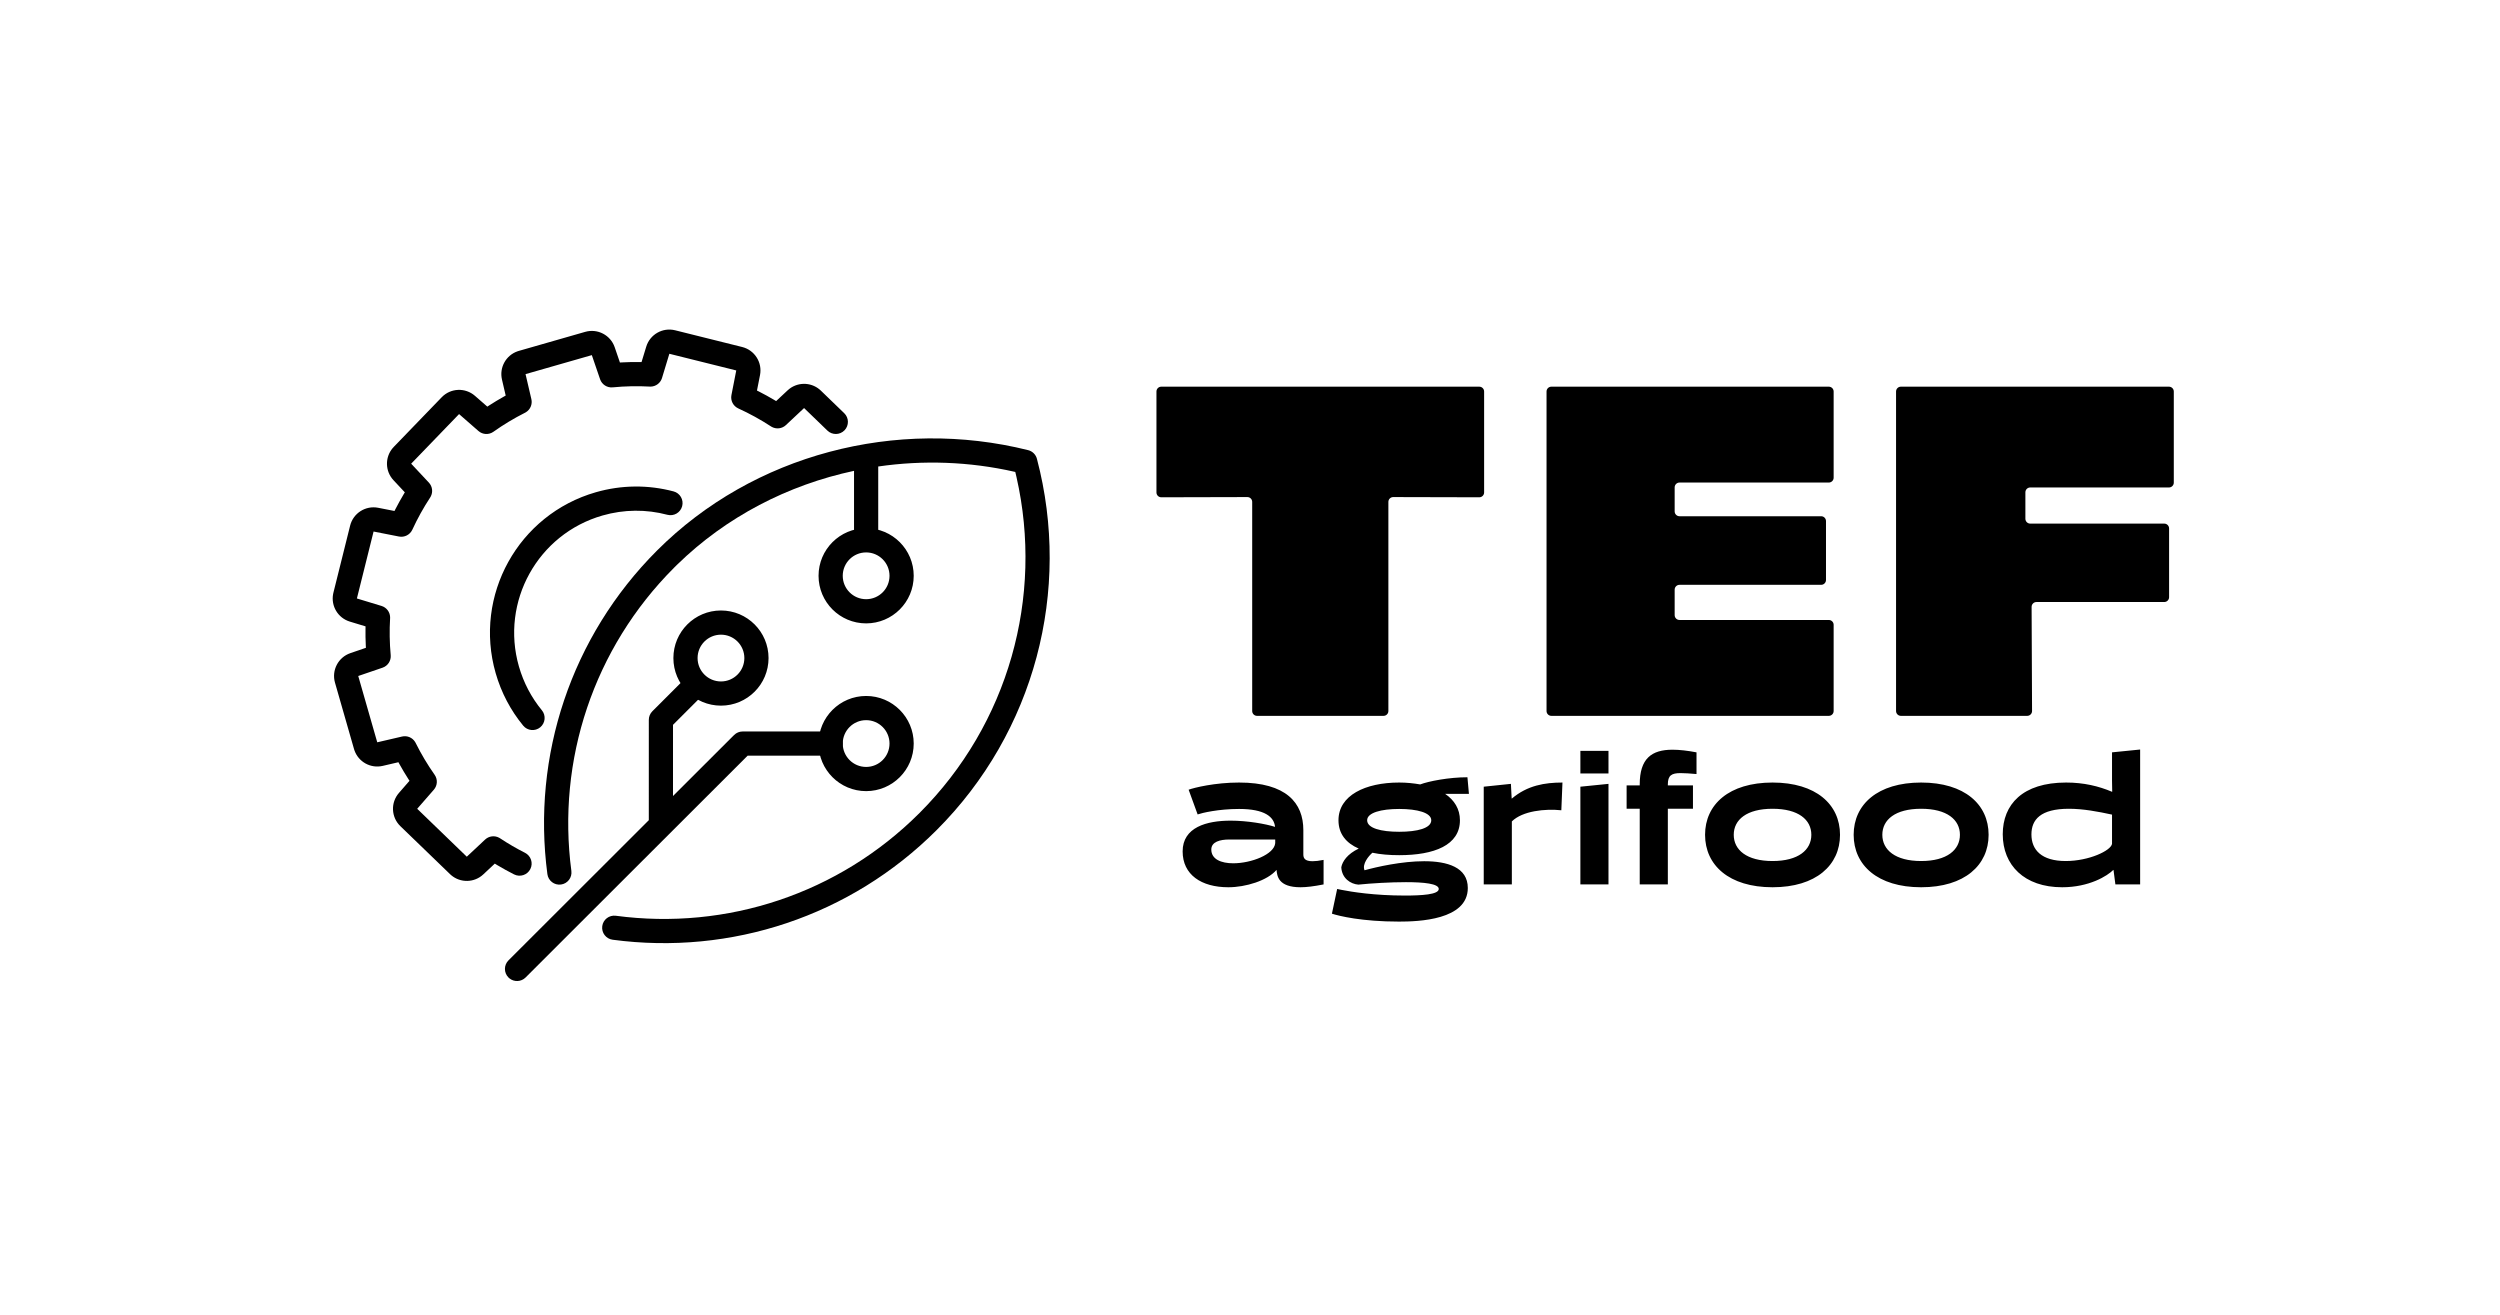
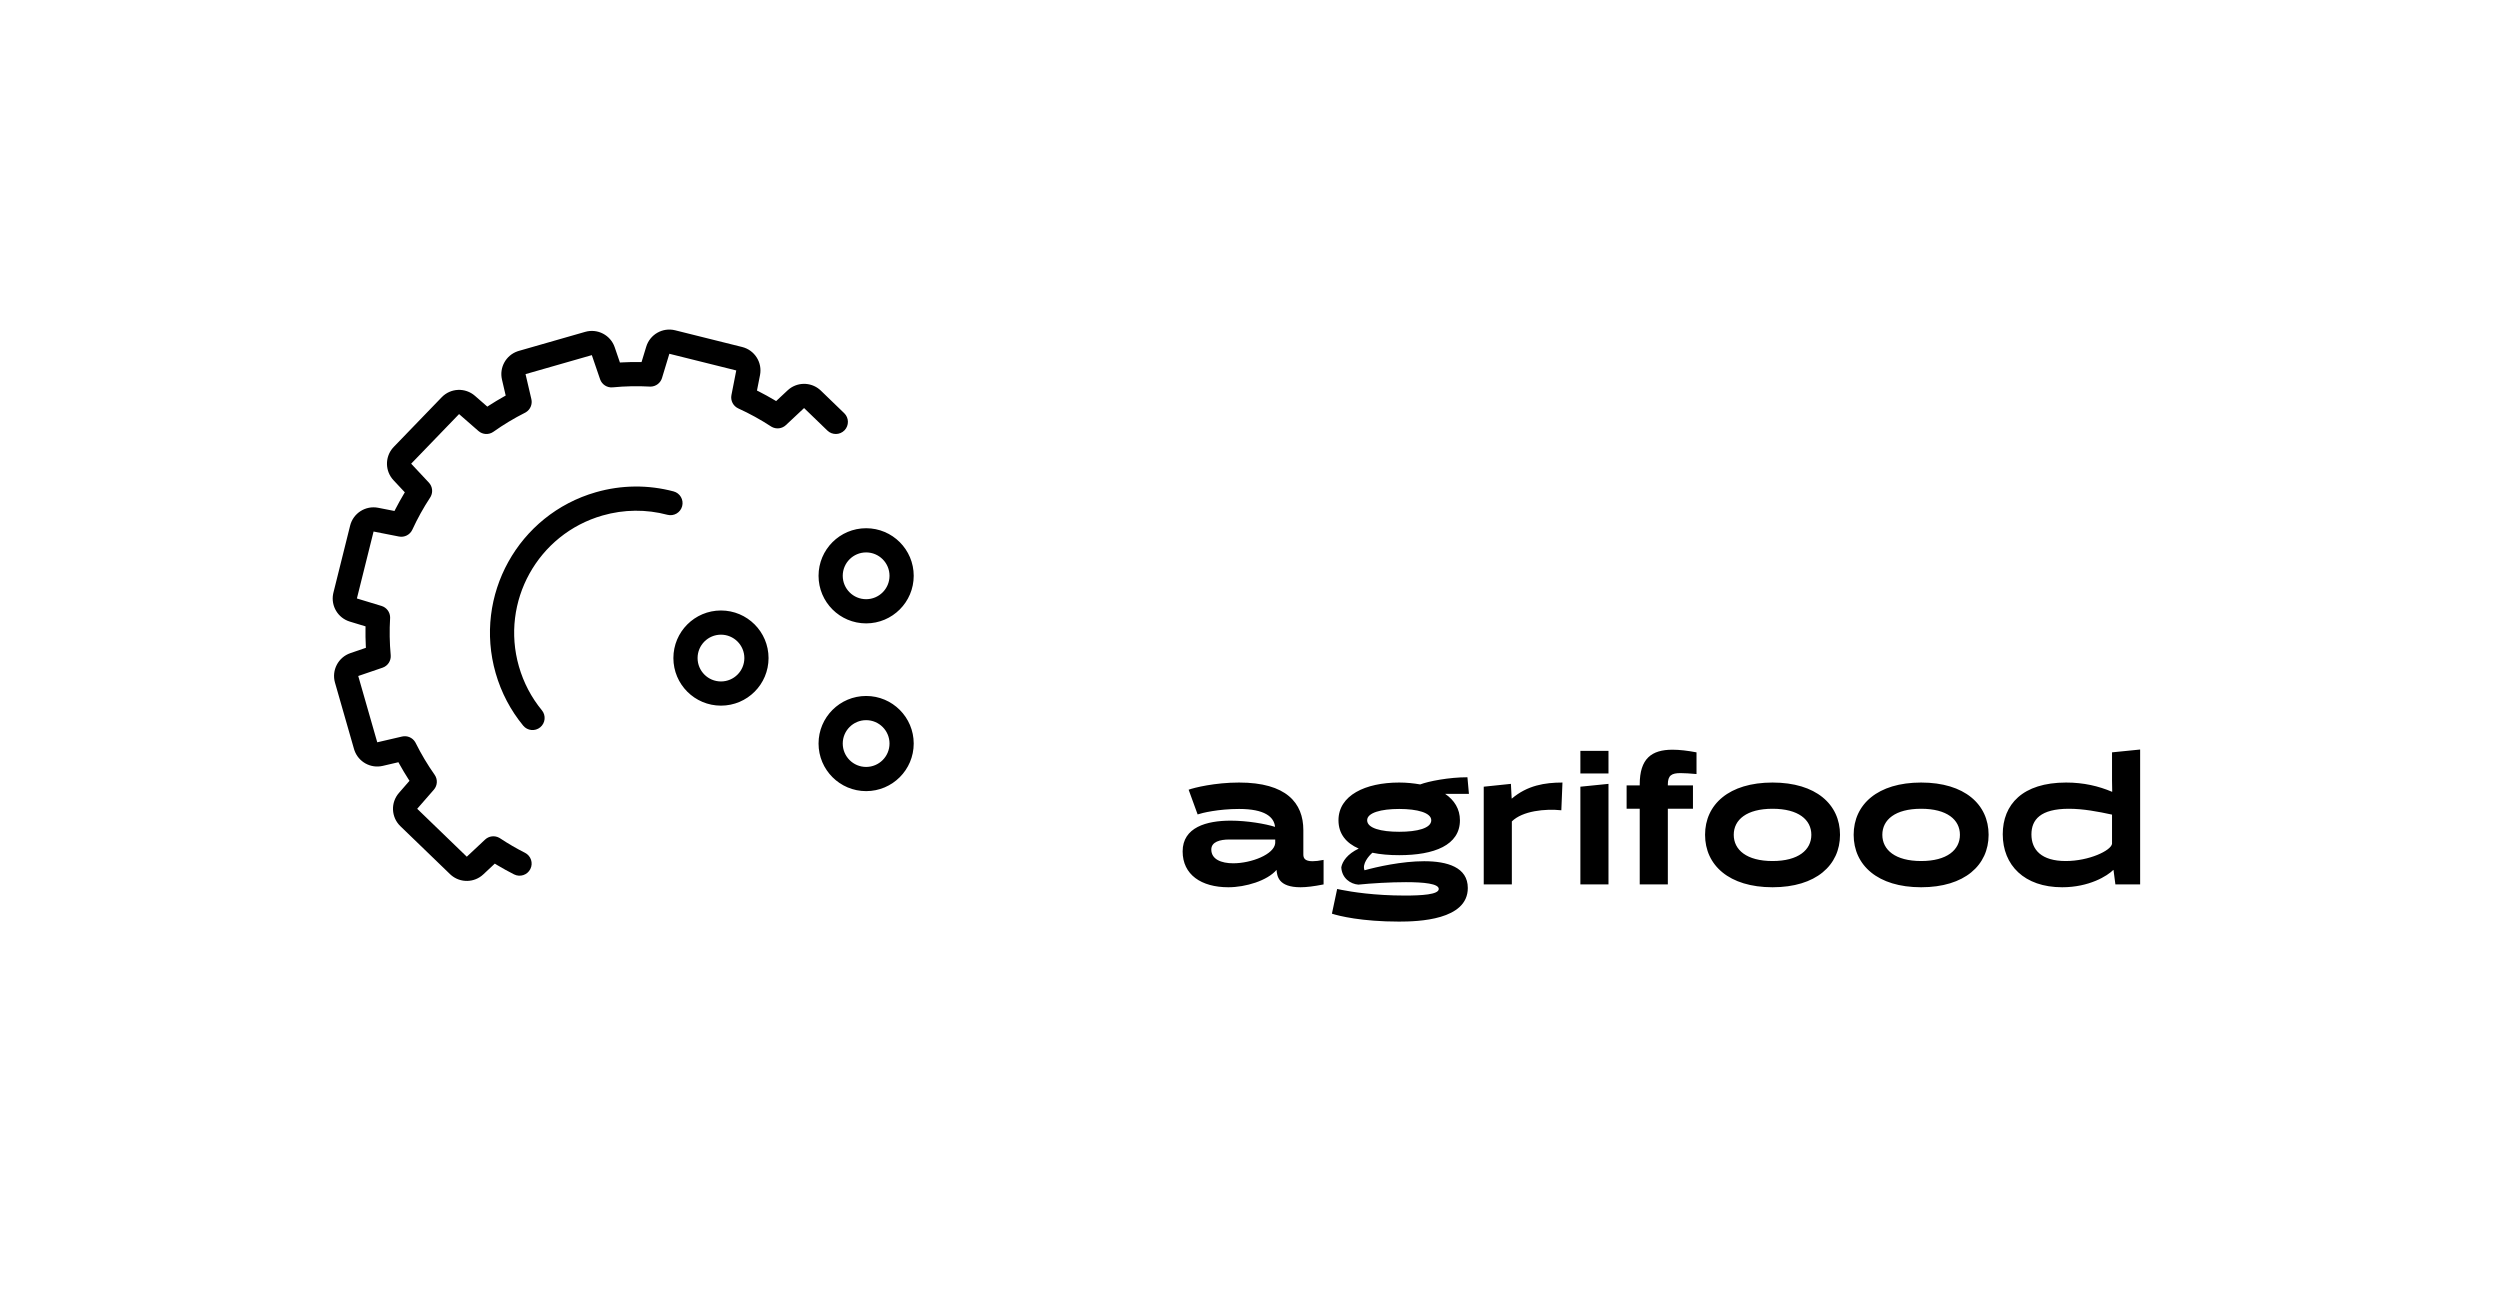
<svg xmlns="http://www.w3.org/2000/svg" xmlns:ns1="http://sodipodi.sourceforge.net/DTD/sodipodi-0.dtd" xmlns:ns2="http://www.inkscape.org/namespaces/inkscape" width="310px" height="163px" viewBox="0 0 310 163" version="1.1" id="svg840" ns1:docname="AgrifoodTEF Horizontal logo copy.svg" ns2:version="1.0 (4035a4f, 2020-05-01)">
  <defs id="defs844" />
  <ns1:namedview ns2:document-rotation="0" pagecolor="#ffffff" bordercolor="#666666" borderopacity="1" objecttolerance="10" gridtolerance="10" guidetolerance="10" ns2:pageopacity="0" ns2:pageshadow="2" ns2:window-width="1359" ns2:window-height="746" id="namedview842" showgrid="false" ns2:zoom="2.2967742" ns2:cx="155" ns2:cy="82.370787" ns2:window-x="1680" ns2:window-y="215" ns2:window-maximized="0" ns2:current-layer="Horizontal-logo" />
  <title id="title833">Horizontal logo</title>
  <g id="Horizontal-logo" stroke="none" stroke-width="1" fill="none" fill-rule="evenodd">
-     <path d="M86.871,84.339 C87.457,84.925 87.457,85.875 86.871,86.46 L83.453,89.878 L83.452,98.707 L91.027,91.142 C91.309,90.861 91.69,90.703 92.088,90.703 L103,90.703 C103.828,90.703 104.5,91.375 104.5,92.203 C104.5,93.032 103.828,93.703 103,93.703 L92.708,93.703 L65.172,121.209 C64.622,121.758 63.753,121.792 63.164,121.311 L63.05,121.208 C62.465,120.622 62.465,119.672 63.051,119.087 L80.452,101.704 L80.453,89.258 C80.453,88.86 80.611,88.478 80.892,88.197 L84.75,84.339 C85.336,83.753 86.286,83.753 86.871,84.339 Z M127.492,55.819 C128.023,55.952 128.44,56.363 128.579,56.893 C132.877,73.23 128.313,90.758 116.141,102.932 C105.467,113.607 90.64,118.483 75.968,116.527 C75.146,116.418 74.569,115.664 74.679,114.842 C74.788,114.021 75.543,113.444 76.364,113.554 C90.12,115.387 104.014,110.818 114.02,100.811 C125.058,89.771 129.421,74.038 126.045,59.158 L125.896,58.521 L125.764,58.492 C120.193,57.232 114.463,57.037 108.9,57.846 L108.9,68.2 L105.9,68.2 L105.9,58.384 C97.729,60.127 90.059,64.07 83.964,70.021 L83.597,70.384 C73.602,80.38 69.033,94.255 70.85,107.999 C70.958,108.82 70.381,109.574 69.559,109.682 C68.738,109.791 67.984,109.213 67.876,108.392 C65.938,93.732 70.814,78.925 81.476,68.262 C93.419,56.318 111.177,51.742 127.492,55.819 Z" id="Dark-green" fill="#075D49" fill-rule="nonzero" style="fill:#000000" />
    <path d="M83.721,40.956 L92.029,43.028 C93.576,43.413 94.549,44.945 94.242,46.509 L93.864,48.428 L94.101,48.546 C94.748,48.875 95.385,49.225 96.01,49.596 L96.24,49.735 L97.661,48.406 C98.777,47.361 100.49,47.33 101.64,48.305 L101.787,48.438 L104.684,51.236 C105.28,51.811 105.296,52.761 104.721,53.357 C104.145,53.953 103.195,53.969 102.6,53.394 L99.706,50.599 L97.449,52.715 C96.98,53.153 96.29,53.242 95.73,52.95 L95.603,52.876 C94.31,52.031 92.953,51.285 91.548,50.644 C90.916,50.356 90.564,49.672 90.698,48.99 L91.296,45.935 L83,43.868 L82.088,46.875 C81.9,47.492 81.342,47.915 80.707,47.938 L80.57,47.936 C79.042,47.852 77.506,47.884 75.974,48.032 C75.282,48.1 74.635,47.683 74.41,47.025 L73.386,44.035 L65.167,46.392 L65.891,49.498 C66.037,50.128 65.764,50.774 65.224,51.111 L65.105,51.178 C63.737,51.867 62.427,52.657 61.185,53.539 C60.62,53.941 59.853,53.902 59.33,53.446 L56.924,51.346 L50.985,57.498 L53.181,59.844 C53.62,60.314 53.708,61.005 53.414,61.565 L53.34,61.692 C52.504,62.966 51.764,64.301 51.127,65.685 C50.837,66.314 50.154,66.663 49.475,66.53 L46.323,65.91 L44.255,74.209 L47.311,75.137 C47.93,75.325 48.353,75.887 48.374,76.523 L48.372,76.661 C48.282,78.182 48.307,79.71 48.447,81.236 C48.511,81.925 48.094,82.569 47.439,82.793 L44.422,83.824 L46.779,92.046 L49.857,91.33 C50.489,91.183 51.138,91.459 51.473,92.003 L51.54,92.123 C52.226,93.502 53.013,94.821 53.894,96.073 C54.292,96.638 54.253,97.401 53.798,97.922 L51.732,100.29 L57.883,106.231 L60.154,104.105 C60.625,103.664 61.32,103.577 61.881,103.874 L62.008,103.949 C63.003,104.608 64.036,105.209 65.101,105.748 C65.84,106.122 66.136,107.024 65.762,107.763 C65.388,108.503 64.486,108.799 63.746,108.425 C63.045,108.07 62.356,107.691 61.682,107.288 L61.356,107.088 L59.929,108.425 C58.814,109.47 57.101,109.501 55.95,108.526 L55.804,108.393 L49.645,102.444 C48.498,101.336 48.42,99.524 49.469,98.323 L50.778,96.819 L50.637,96.603 C50.247,95.995 49.877,95.375 49.527,94.742 L49.404,94.515 L47.455,94.97 C45.96,95.318 44.454,94.478 43.952,93.047 L43.898,92.879 L41.538,84.647 C41.099,83.114 41.938,81.505 43.447,80.989 L45.373,80.328 L45.359,80.074 C45.324,79.355 45.312,78.636 45.323,77.918 L45.329,77.67 L43.379,77.078 C41.909,76.632 41.025,75.152 41.306,73.661 L41.344,73.489 L43.415,65.179 C43.801,63.632 45.332,62.658 46.897,62.966 L48.917,63.362 L49.029,63.141 C49.356,62.504 49.704,61.877 50.071,61.262 L50.199,61.049 L48.792,59.545 C47.748,58.429 47.717,56.716 48.691,55.566 L48.824,55.419 L54.772,49.259 C55.88,48.111 57.692,48.034 58.894,49.083 L60.429,50.423 L60.636,50.287 C61.238,49.897 61.854,49.526 62.482,49.175 L62.706,49.051 L62.245,47.068 C61.897,45.572 62.736,44.067 64.167,43.564 L64.335,43.511 L72.566,41.15 C74.099,40.711 75.707,41.55 76.223,43.059 L76.871,44.953 L77.128,44.938 C77.85,44.899 78.573,44.884 79.294,44.893 L79.551,44.898 L80.132,42.991 C80.595,41.465 82.174,40.57 83.721,40.956 Z M107.4,86.3 C110.658,86.3 113.3,88.942 113.3,92.2 C113.3,95.458 110.658,98.1 107.4,98.1 C104.142,98.1 101.5,95.458 101.5,92.2 C101.5,88.942 104.142,86.3 107.4,86.3 Z M107.4,89.3 C105.798,89.3 104.5,90.598 104.5,92.2 C104.5,93.802 105.798,95.1 107.4,95.1 C109.002,95.1 110.3,93.802 110.3,92.2 C110.3,90.598 109.002,89.3 107.4,89.3 Z M83.523,60.934 C84.324,61.146 84.801,61.968 84.588,62.768 C84.376,63.569 83.554,64.046 82.754,63.833 C80.138,63.139 77.379,63.156 74.718,63.92 C66.686,66.223 62.041,74.604 64.345,82.638 C64.922,84.654 65.892,86.492 67.193,88.075 C67.719,88.715 67.627,89.66 66.987,90.186 C66.347,90.712 65.402,90.62 64.876,89.98 C63.315,88.082 62.152,85.877 61.461,83.465 C58.701,73.838 64.266,63.797 73.891,61.036 C77.077,60.122 80.387,60.101 83.523,60.934 Z M89.4,75.7 C92.658,75.7 95.3,78.342 95.3,81.6 C95.3,84.858 92.658,87.5 89.4,87.5 C86.142,87.5 83.5,84.858 83.5,81.6 C83.5,78.342 86.142,75.7 89.4,75.7 Z M89.4,78.7 C87.798,78.7 86.5,79.998 86.5,81.6 C86.5,83.202 87.798,84.5 89.4,84.5 C91.002,84.5 92.3,83.202 92.3,81.6 C92.3,79.998 91.002,78.7 89.4,78.7 Z M107.4,65.5 C110.658,65.5 113.3,68.142 113.3,71.4 C113.3,74.658 110.658,77.3 107.4,77.3 C104.142,77.3 101.5,74.658 101.5,71.4 C101.5,68.142 104.142,65.5 107.4,65.5 Z M107.4,68.5 C105.798,68.5 104.5,69.798 104.5,71.4 C104.5,73.002 105.798,74.3 107.4,74.3 C109.002,74.3 110.3,73.002 110.3,71.4 C110.3,69.798 109.002,68.5 107.4,68.5 Z" id="Light-Green" fill="#4DC10A" fill-rule="nonzero" style="fill:#000000" />
    <path d="M181.962,96.38 L182.147,98.439 L179.196,98.439 C180.334,99.211 181.032,100.31 181.032,101.714 C181.032,104.802 177.848,106.042 173.501,106.042 C172.292,106.042 171.154,105.949 170.178,105.739 C169.713,106.136 168.876,107.142 169.202,107.914 C170.712,107.493 173.827,106.791 176.593,106.791 C179.474,106.791 182.008,107.54 182.008,110.113 C182.008,114.09 175.872,114.278 173.478,114.278 C168.83,114.278 166.018,113.576 165.158,113.295 L165.808,110.231 C165.881,110.246 166.001,110.273 166.166,110.307 L166.386,110.351 C167.594,110.587 170.392,111.049 174.199,111.049 C176.267,111.049 178.405,110.932 178.405,110.231 C178.405,109.575 176.569,109.388 174.338,109.388 C172.363,109.388 170.062,109.529 168.435,109.693 C167.482,109.622 166.389,108.92 166.32,107.54 C166.459,106.815 167.063,105.902 168.481,105.223 C166.924,104.545 165.971,103.399 165.971,101.714 C165.971,98.626 169.295,97.035 173.501,97.035 C174.431,97.035 175.291,97.129 176.105,97.269 C177.15,96.871 179.66,96.38 181.962,96.38 Z M265.377,92.941 L265.377,109.669 L262.309,109.669 L262.077,107.891 L262.054,107.867 C261.31,108.616 259.056,110.02 255.709,110.02 C251.014,110.02 248.341,107.282 248.341,103.445 C248.341,99.772 250.781,97.035 256.197,97.035 C258.382,97.035 260.241,97.48 261.891,98.182 L261.914,98.158 L261.891,96.801 L261.891,93.291 L265.377,92.941 Z M153.642,97.035 C159.499,97.035 161.614,99.561 161.614,102.931 L161.614,105.949 C161.614,106.393 161.777,106.791 162.753,106.791 C163.102,106.791 163.543,106.745 164.124,106.627 L164.124,109.669 C162.939,109.903 162.009,110.02 161.265,110.02 C158.5,110.02 158.36,108.616 158.291,107.867 C157.151,109.201 154.456,110.02 152.317,110.02 C148.947,110.02 146.647,108.452 146.647,105.575 C146.647,102.58 149.621,101.761 152.596,101.761 C154.665,101.761 156.942,102.159 158.105,102.533 C157.989,101.293 156.826,100.31 153.642,100.31 C151.086,100.31 149.041,100.802 148.506,100.989 L147.39,97.924 C148.088,97.667 150.667,97.035 153.642,97.035 Z M219.795,97.035 C225.187,97.035 228.162,99.749 228.162,103.516 C228.162,107.282 225.187,110.02 219.795,110.02 C214.403,110.02 211.428,107.282 211.428,103.516 C211.428,99.749 214.403,97.035 219.795,97.035 Z M238.221,97.035 C243.612,97.035 246.587,99.749 246.587,103.516 C246.587,107.282 243.612,110.02 238.221,110.02 C232.828,110.02 229.854,107.282 229.854,103.516 C229.854,99.749 232.828,97.035 238.221,97.035 Z M193.745,97.035 L193.605,100.474 C191.606,100.263 188.794,100.545 187.469,101.855 L187.469,109.669 L183.983,109.669 L183.983,97.55 L187.353,97.199 L187.446,99.001 L187.469,99.023 C189.398,97.386 191.56,97.035 193.745,97.035 Z M207.394,92.964 C208.254,92.964 209.253,93.081 210.368,93.292 L210.368,95.982 C209.555,95.912 208.904,95.865 208.393,95.865 C207.277,95.865 206.812,96.146 206.812,97.269 L206.812,97.386 L209.927,97.386 L209.927,100.287 L206.812,100.287 L206.812,109.669 L203.326,109.669 L203.326,100.287 L201.7,100.287 L201.7,97.386 L203.326,97.386 L203.326,97.269 C203.326,94.064 204.79,92.964 207.394,92.964 Z M199.452,97.199 L199.452,109.669 L195.967,109.669 L195.967,97.55 L199.452,97.199 Z M158.127,104.1 L152.411,104.1 C151.294,104.1 150.202,104.381 150.202,105.341 C150.202,106.557 151.434,107.048 152.922,107.048 C155.153,107.048 158.012,105.949 158.127,104.545 L158.127,104.1 Z M256.546,100.287 C253.013,100.287 251.897,101.644 251.897,103.469 C251.897,105.388 253.152,106.768 256.15,106.768 C259.032,106.768 261.752,105.481 261.891,104.639 L261.891,101.012 C260.171,100.638 258.312,100.287 256.546,100.287 Z M219.795,100.287 C216.588,100.287 214.984,101.644 214.984,103.516 C214.984,105.387 216.588,106.768 219.795,106.768 C223.002,106.768 224.606,105.387 224.606,103.516 C224.606,101.644 223.002,100.287 219.795,100.287 Z M238.221,100.287 C235.013,100.287 233.409,101.644 233.409,103.516 C233.409,105.387 235.013,106.768 238.221,106.768 C241.427,106.768 243.031,105.387 243.031,103.516 C243.031,101.644 241.427,100.287 238.221,100.287 Z M173.501,100.31 C171.247,100.31 169.527,100.779 169.527,101.714 C169.527,102.697 171.247,103.141 173.501,103.141 C175.756,103.141 177.476,102.697 177.476,101.714 C177.476,100.779 175.756,100.31 173.501,100.31 Z M199.452,93.105 L199.452,95.912 L195.967,95.912 L195.967,93.105 L199.452,93.105 Z" id="agrifood" fill="#4DC10A" style="fill:#000000" />
-     <path d="M183.43,61.664 L172.761,61.637 C172.429,61.636 172.16,61.904 172.159,62.235 C172.159,62.236 172.159,62.236 172.159,62.237 L172.159,88.166 C172.159,88.498 171.89,88.766 171.559,88.766 L155.872,88.766 C155.541,88.766 155.272,88.498 155.272,88.166 L155.272,62.237 C155.272,61.905 155.004,61.637 154.672,61.637 C154.672,61.637 154.671,61.637 154.671,61.637 L144.002,61.664 C143.67,61.665 143.401,61.397 143.4,61.065 C143.4,61.065 143.4,61.064 143.4,61.064 L143.4,48.548 C143.4,48.216 143.669,47.948 144,47.948 L183.431,47.948 C183.763,47.948 184.031,48.216 184.031,48.548 L184.031,61.064 C184.031,61.395 183.763,61.664 183.431,61.664 C183.431,61.664 183.43,61.664 183.43,61.664 Z M226.772,88.766 L192.371,88.766 C192.039,88.766 191.771,88.498 191.771,88.166 L191.771,48.548 C191.771,48.216 192.039,47.948 192.371,47.948 L226.772,47.948 C227.103,47.948 227.372,48.216 227.372,48.548 L227.372,59.236 C227.372,59.568 227.103,59.836 226.772,59.836 L208.258,59.836 C207.927,59.836 207.658,60.105 207.658,60.436 L207.658,63.413 C207.658,63.744 207.927,64.013 208.258,64.013 L225.823,64.013 C226.154,64.013 226.423,64.282 226.423,64.613 L226.423,71.918 C226.423,72.249 226.154,72.518 225.823,72.518 L208.258,72.518 C207.927,72.518 207.658,72.786 207.658,73.118 L207.658,76.277 C207.658,76.608 207.927,76.877 208.258,76.877 L226.772,76.877 C227.103,76.877 227.372,77.146 227.372,77.477 L227.372,88.166 C227.372,88.498 227.103,88.766 226.772,88.766 Z M235.111,48.548 L235.111,88.166 C235.111,88.498 235.38,88.766 235.711,88.766 L251.375,88.766 C251.706,88.766 251.975,88.498 251.975,88.166 C251.975,88.165 251.975,88.164 251.975,88.164 L251.919,75.254 C251.917,74.923 252.185,74.653 252.516,74.652 C252.517,74.652 252.518,74.652 252.519,74.652 L268.367,74.652 C268.698,74.652 268.967,74.383 268.967,74.052 L268.967,65.527 C268.967,65.196 268.698,64.927 268.367,64.927 L251.748,64.927 C251.417,64.927 251.148,64.658 251.148,64.327 L251.148,61.046 C251.148,60.715 251.417,60.446 251.748,60.446 L268.951,60.446 C269.282,60.446 269.551,60.177 269.551,59.846 L269.551,48.548 C269.551,48.216 269.282,47.948 268.951,47.948 L235.711,47.948 C235.38,47.948 235.111,48.216 235.111,48.548 Z" id="TEF" fill="#075D49" style="fill:#000000" />
  </g>
</svg>